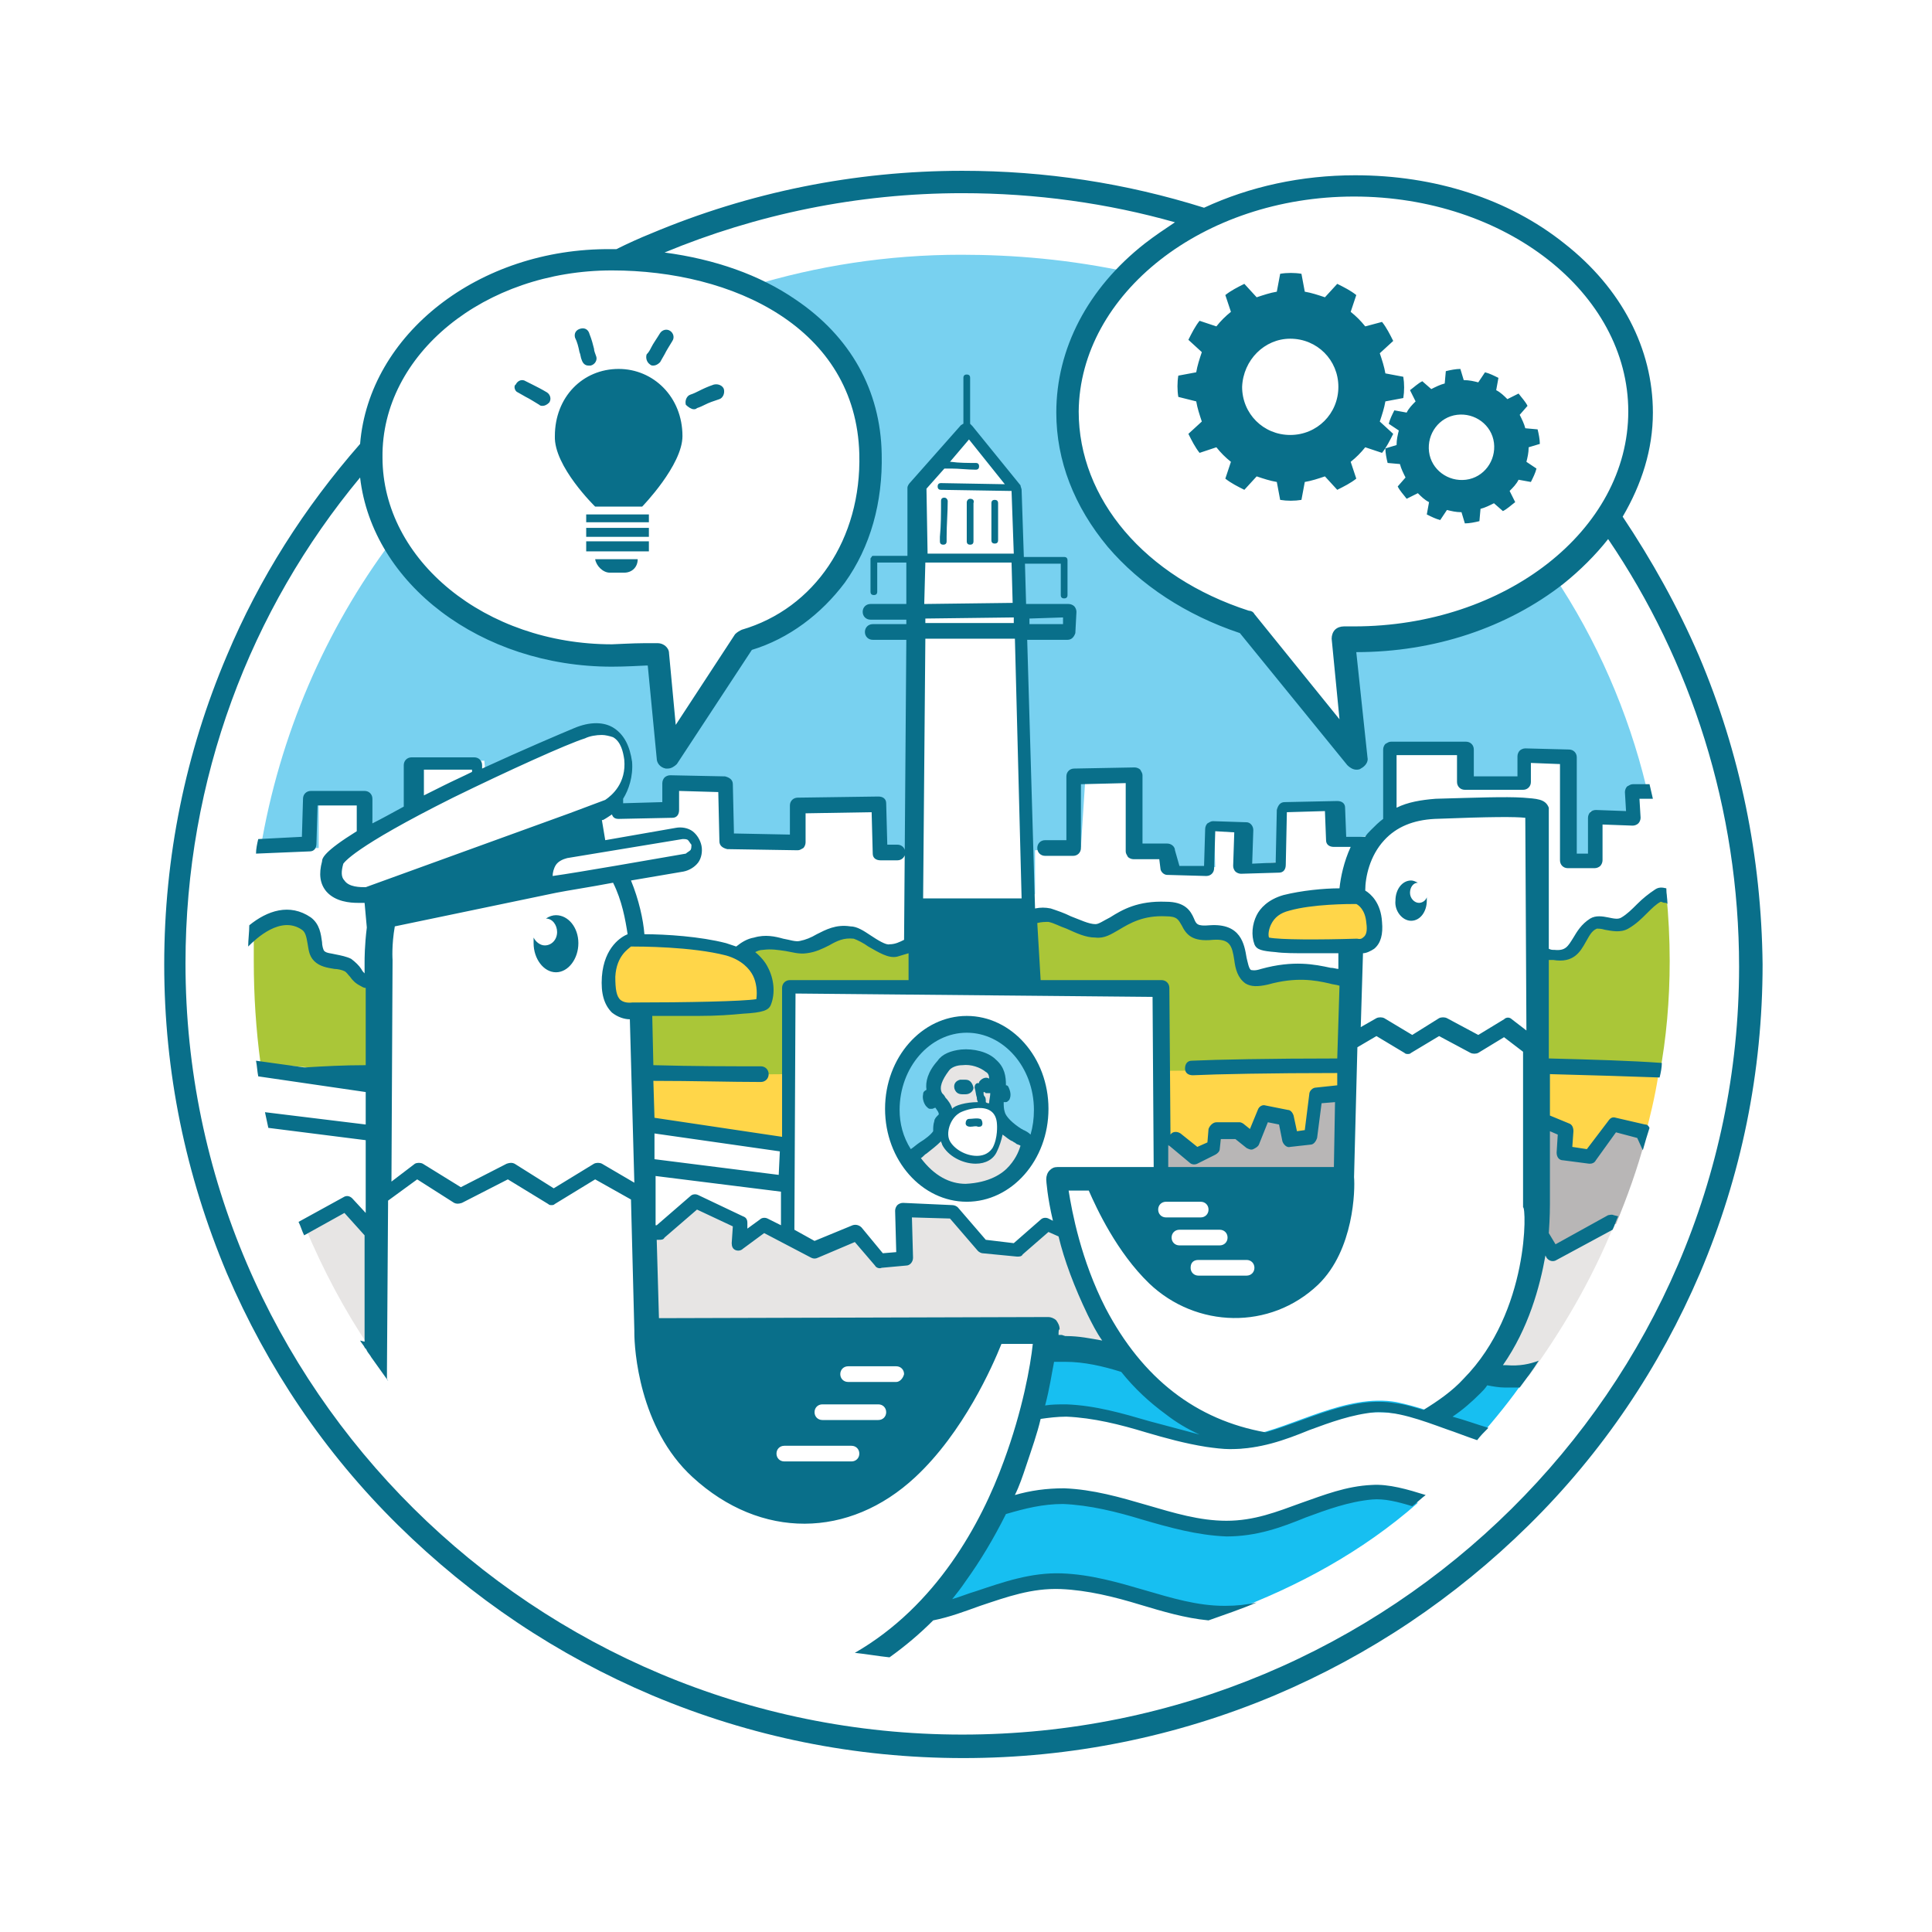
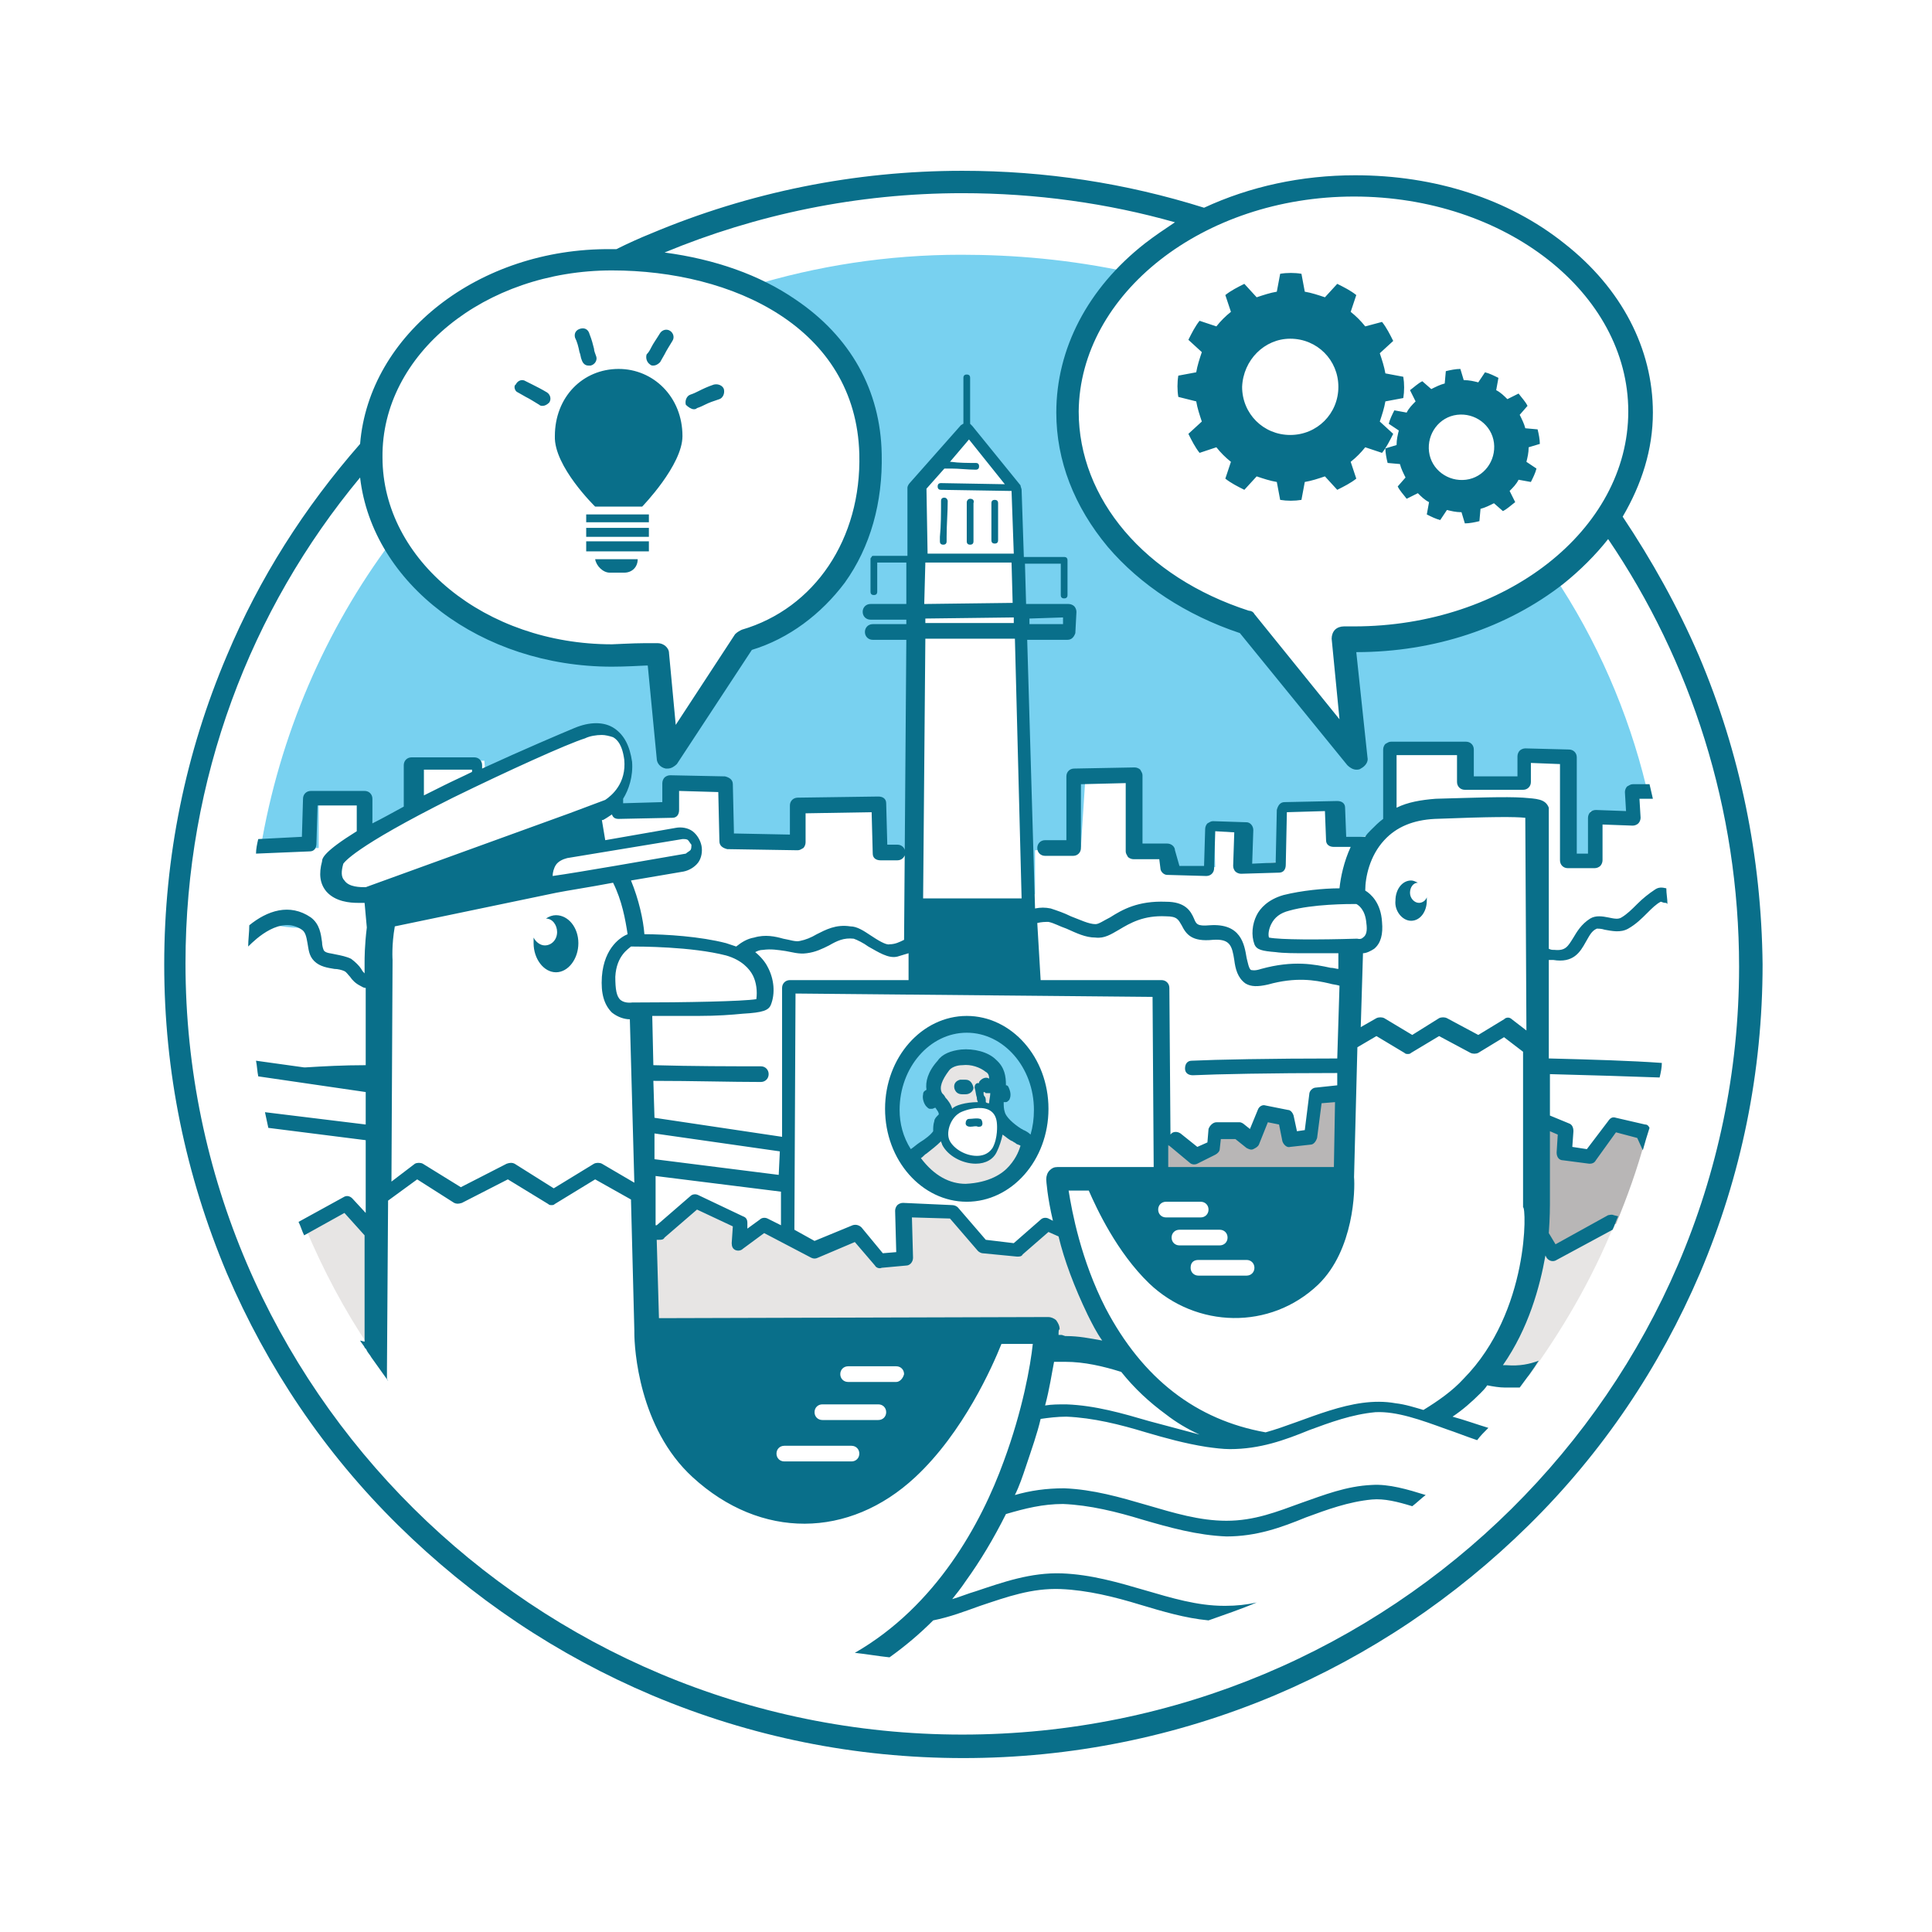
<svg xmlns="http://www.w3.org/2000/svg" width="500" viewBox="0 0 375 375" height="500" preserveAspectRatio="xMidYMid meet">
  <rect x="-37.5" width="450" fill="#ffffff" y="-37.5" height="450" fill-opacity="1" />
  <rect x="-37.5" width="450" fill="#ffffff" y="-37.5" height="450" fill-opacity="1" />
-   <path fill="#ffffff" d="M 186.781 348.629 C 97.055 348.629 24.273 276.277 24.273 187.195 C 24.273 148.738 38.176 111.586 63.16 82.254 C 66.855 59.441 89.668 41.84 117.039 41.191 C 138.984 30.762 162.445 25.547 186.781 25.547 C 202.855 25.547 218.5 27.938 233.707 32.5 C 242.613 28.805 252.609 26.852 262.82 26.852 C 298.449 26.852 327.559 50.75 327.559 80.082 C 327.559 86.602 326.039 93.336 323.215 99.418 C 340.379 125.492 349.285 155.91 349.285 187.195 C 349.504 276.059 276.504 348.629 186.781 348.629 Z M 186.781 348.629 " fill-opacity="1" fill-rule="evenodd" />
-   <path fill="#ffffff" d="M 312.57 99.852 C 316.262 93.988 318.438 87.25 318.438 80.082 C 318.438 55.746 293.668 36.191 263.035 36.191 C 252.609 36.191 242.832 38.582 234.574 42.492 C 219.367 37.496 203.508 34.891 186.781 34.891 C 162.445 34.891 139.637 40.539 119.215 50.531 C 118.996 50.531 118.777 50.531 118.777 50.531 C 94.012 50.316 73.809 66.176 72.07 86.164 C 48.172 113.105 33.613 148.305 33.613 186.98 C 33.613 271.062 102.266 339.285 186.781 339.285 C 271.293 339.285 340.16 271.062 340.16 186.98 C 340.16 154.605 329.949 124.406 312.57 99.852 Z M 312.57 99.852 " fill-opacity="1" fill-rule="evenodd" />
+   <path fill="#ffffff" d="M 312.57 99.852 C 316.262 93.988 318.438 87.25 318.438 80.082 C 252.609 36.191 242.832 38.582 234.574 42.492 C 219.367 37.496 203.508 34.891 186.781 34.891 C 162.445 34.891 139.637 40.539 119.215 50.531 C 118.996 50.531 118.777 50.531 118.777 50.531 C 94.012 50.316 73.809 66.176 72.07 86.164 C 48.172 113.105 33.613 148.305 33.613 186.98 C 33.613 271.062 102.266 339.285 186.781 339.285 C 271.293 339.285 340.16 271.062 340.16 186.98 C 340.16 154.605 329.949 124.406 312.57 99.852 Z M 312.57 99.852 " fill-opacity="1" fill-rule="evenodd" />
  <path fill="#78d1f0" d="M 60.336 179.156 C 57.73 177.418 54.906 177.855 52.516 179.156 C 54.473 180.242 59.035 180.027 60.773 180.242 C 60.988 180.242 61.207 180.242 61.641 180.461 C 61.207 180.027 60.988 179.594 60.336 179.156 Z M 109.438 159.82 C 109.871 160.039 110.09 160.039 110.523 160.254 L 113.348 160.254 L 112.914 158.734 Z M 301.488 111.586 C 291.496 119.191 277.809 123.969 262.82 123.969 C 262.168 123.969 261.516 123.969 260.863 123.969 L 263.254 147 L 242.18 120.93 C 221.324 114.191 207.637 98.113 207.637 80.082 C 207.637 69.871 211.98 60.309 219.586 52.922 C 207.637 50.316 196.555 49.445 186.562 49.445 C 172.223 49.445 158.535 51.617 145.719 55.531 C 159.188 61.395 168.746 72.262 169.184 88.121 C 169.398 107.023 158.32 120.277 144.414 124.188 L 129.426 147 L 127.469 127.012 C 126.816 127.012 118.996 127.445 118.562 127.445 C 99.66 127.445 83.367 118.32 75.98 105.066 C 63.16 122.23 54.254 142.656 50.559 164.816 L 61.859 164.602 L 61.859 153.738 L 71.633 154.605 L 72.504 161.559 C 74.895 160.039 77.934 158.516 80.977 156.777 L 81.195 147.871 L 94.012 147.652 L 94.23 150.262 C 102.703 146.348 110.305 142.871 112.914 142.004 C 118.562 139.832 121.82 142.438 122.254 147.438 C 122.688 150.91 121.387 153.52 119.863 155.039 L 120.082 155.91 L 130.945 157.215 L 131.598 152.648 L 141.156 152.648 L 142.461 162.211 L 155.059 162.645 L 155.93 155.91 L 171.57 156.344 L 172.223 165.254 L 178.09 164.602 L 178.523 94.422 L 188.516 83.125 L 197.859 94.641 L 200.031 173.727 C 200.25 173.727 200.684 173.727 200.902 173.508 L 200.902 165.035 L 209.809 164.383 L 210.676 150.91 L 220.02 150.695 L 221.105 165.688 L 226.32 165.254 L 227.406 168.512 L 235.879 168.293 L 235.66 160.473 L 240.875 160.906 L 242.613 167.859 C 244.785 167.641 246.957 167.426 249.133 167.207 L 249.566 156.562 L 258.691 156.562 L 259.344 162.863 L 266.73 162.211 C 267.598 161.125 268.469 160.254 269.77 159.387 L 269.77 144.828 L 283.023 145.48 L 284.109 151.129 L 295.625 151.129 L 295.191 147.219 L 304.098 146.566 L 303.879 166.555 L 308.441 166.555 L 308.66 157.43 L 315.828 158.301 L 316.262 152.648 L 319.523 152.648 C 316.047 138.309 309.961 124.188 301.488 111.586 Z M 187.648 198.93 C 179.609 198.93 173.309 206.316 173.309 215.441 C 173.309 224.566 179.828 231.953 187.648 231.953 C 195.688 231.953 201.988 224.566 201.988 215.441 C 202.203 206.316 195.688 198.93 187.648 198.93 Z M 193.078 223.047 C 191.34 226.738 185.043 224.785 183.52 221.742 C 182.867 220.656 183.738 218.484 184.172 217.613 C 184.391 217.398 185.043 216.094 185.043 215.875 C 184.824 215.223 188.301 213.922 192.211 215.008 C 193.297 216.312 193.73 217.613 193.949 218.484 C 194.383 220.004 193.73 221.742 193.078 223.047 Z M 193.078 223.047 " fill-opacity="1" fill-rule="evenodd" />
-   <path fill="#aac638" d="M 71.418 190.238 C 70.113 189.586 69.68 187.848 68.375 187.195 C 66.855 186.328 64.031 186.762 62.945 185.457 C 61.422 183.938 62.945 180.895 60.555 179.156 C 56.645 176.551 52.297 178.723 49.258 181.547 C 49.258 183.285 49.258 185.023 49.258 186.543 C 49.258 193.281 49.691 199.797 50.559 206.316 C 55.121 206.969 62.293 207.184 65.77 207.836 C 67.508 208.055 69.246 208.488 70.984 208.707 L 74.242 208.707 L 74.242 190.672 C 73.156 190.672 72.285 190.672 71.418 190.238 Z M 245.438 189.805 C 237.617 191.977 244.352 180.461 235.227 181.113 C 228.492 181.766 232.836 176.766 226.535 176.551 C 218.5 176.117 215.891 180.895 212.852 180.68 C 210.027 180.461 206.766 178.289 203.941 177.637 C 202.203 177.203 200.25 178.289 198.512 177.855 C 195.688 176.984 196.34 174.379 191.125 175.027 C 183.953 176.117 180.48 183.285 173.961 184.59 C 171.789 185.023 168.094 181.547 165.922 181.113 C 161.797 180.461 159.84 183.504 156.363 183.938 C 153.539 184.371 150.934 182.633 147.672 183.285 C 142.895 184.371 138.113 191.758 136.812 191.758 C 133.77 191.543 129.859 189.586 126.383 189.152 C 125.73 188.934 124.863 188.934 124.211 189.152 L 124.645 208.922 L 152.887 208.707 L 152.887 212.617 L 153.32 191.543 L 225.234 191.324 L 225.449 212.836 C 225.449 212.836 225.887 212.836 226.973 212.836 L 227.188 208.273 C 227.188 208.273 245.004 208.055 261.73 208.055 L 262.168 190.238 C 258.691 190.457 254.129 187.195 245.438 189.805 Z M 323.434 173.508 C 322.781 173.293 322.129 173.293 321.91 173.293 C 319.523 174.812 317.785 177.203 315.395 178.723 C 313.223 179.809 310.832 177.855 309.312 178.723 C 305.836 180.68 306.703 185.676 301.488 185.242 C 300.402 185.242 299.535 185.023 298.449 184.59 L 298.449 208.273 C 306.922 208.488 315.613 208.488 322.129 208.488 C 323.434 201.535 324.086 194.148 324.086 186.543 C 324.086 182.199 323.867 177.855 323.434 173.508 Z M 323.434 173.508 " fill-opacity="1" fill-rule="evenodd" />
  <path fill="#b8b6b6" d="M 318.438 220.223 C 315.828 219.137 316.699 218.051 314.309 218.918 C 310.832 220.004 311.484 225.871 306.922 224.785 C 301.055 223.48 305.402 219.789 302.793 218.918 C 302.359 218.699 299.316 217.398 298.883 217.18 C 298.883 217.18 298.664 217.18 298.664 217.18 L 298.664 233.91 C 298.664 233.91 298.664 235.867 298.449 238.906 L 301.488 243.688 L 312.789 237.387 L 313.656 237.602 C 315.828 232.391 317.785 226.957 319.305 221.309 C 319.086 220.875 318.652 220.438 318.438 220.223 Z M 256.734 212.398 C 253.258 212.836 254.781 220.656 251.957 221.742 C 250.871 222.176 250 218.051 248.914 216.961 C 247.828 216.094 245.438 215.875 245.004 218.918 C 244.785 221.961 238.703 218.266 237.398 218.918 C 234.359 220.223 239.355 219.57 234.359 223.914 C 234.141 224.133 231.316 224.785 231.098 224.785 C 230.012 224.566 228.273 222.395 227.406 221.742 L 226.32 221.309 C 226.102 223.047 225.887 225.438 225.887 228.262 L 260.863 228.043 L 261.082 215.441 C 259.777 214.137 258.258 212.398 256.734 212.398 Z M 256.734 212.398 " fill-opacity="1" fill-rule="nonzero" />
-   <path fill="#17bff1" d="M 261.516 290.184 C 256.52 290.836 252.391 294.527 247.828 296.051 C 246.523 296.484 244.133 298.004 242.613 297.137 C 239.355 295.613 234.793 296.051 231.316 295.398 C 223.93 293.875 213.719 289.098 205.898 290.617 C 201.77 291.488 200.465 290.836 196.34 291.703 C 195.254 291.922 194.164 292.355 193.297 292.789 C 190.039 299.742 185.477 306.695 179.609 312.781 C 186.996 311.91 192.863 308.434 201.551 306.914 C 212.852 304.742 225.234 310.824 235.879 312.562 C 236.965 312.781 238.051 312.781 238.922 312.781 C 251.738 308 264.34 301.266 275.203 291.703 C 271.074 290.184 267.164 289.531 261.516 290.184 Z M 294.754 268.238 C 292.363 268.457 289.758 268.238 287.152 267.805 C 284.977 270.41 282.371 272.586 279.113 274.539 C 278.68 274.324 275.203 273.02 271.074 272.148 C 261.297 270.41 250.871 277.148 242.398 278.668 C 232.402 276.277 225.234 270.848 219.801 264.762 C 216.543 263.895 213.066 263.242 209.809 263.023 C 207.203 262.809 204.812 263.242 202.422 263.676 C 201.988 266.719 201.117 270.848 199.816 275.625 C 201.551 275.191 203.508 274.758 205.246 274.758 C 216.324 274.758 225.234 278.887 235.879 280.84 C 246.09 282.797 254.781 275.625 264.34 274.324 C 272.594 273.234 279.766 276.711 287.152 278.887 C 290.191 275.41 293.234 271.715 296.059 267.586 C 295.84 268.02 295.191 268.02 294.754 268.238 Z M 294.754 268.238 " fill-opacity="1" fill-rule="nonzero" />
  <path fill="#e7e5e4" d="M 187.43 231.086 C 197.426 230.867 199.816 222.828 199.379 221.523 C 199.164 220.875 197.859 220.438 197.426 220.004 C 196.121 219.137 193.949 217.613 193.516 215.875 C 192.43 212.836 195.035 208.922 192.211 206.535 C 189.82 204.578 185.043 204.145 182.867 206.535 C 181.566 208.273 180.262 210.445 181.348 212.398 C 182 213.703 183.52 214.574 183.305 216.312 C 183.305 216.961 182.434 217.398 182.219 218.051 C 182 218.699 182.434 219.352 182 219.789 C 181.129 221.523 178.09 223.047 176.785 224.566 C 180.48 229.781 184.391 231.301 187.43 231.086 Z M 184.172 217.613 C 184.391 217.398 185.043 216.094 185.043 215.875 C 184.824 215.223 188.301 213.922 192.211 215.008 C 193.297 216.312 193.73 217.613 193.949 218.484 C 194.164 220.004 193.73 221.742 193.078 223.047 C 191.34 226.738 185.043 224.785 183.52 221.742 C 182.867 220.656 183.738 218.699 184.172 217.613 Z M 59.25 238.254 C 62.727 246.512 66.855 254.332 71.852 261.719 L 73.809 261.938 L 73.809 239.777 L 67.941 233.477 Z M 312.789 237.387 L 301.488 243.688 L 298.449 238.906 C 297.797 245.426 295.625 257.156 288.02 266.5 L 289.324 267.586 L 296.711 267.152 C 303.012 258.461 308.875 248.684 313.438 237.387 Z M 203.074 238.039 L 197.426 243.035 L 190.691 242.383 L 184.824 235.648 L 175.266 235.215 L 175.48 244.555 L 170.703 244.992 L 166.141 239.559 L 158.102 242.816 L 148.324 237.602 L 143.328 241.297 L 143.547 237.168 L 134.855 233.039 L 127.902 239.125 L 125.078 238.691 L 125.512 257.809 L 202.855 258.246 C 202.855 258.246 202.641 259.766 202.422 262.371 L 205.465 261.07 L 218.5 263.242 C 212.414 255.418 208.938 246.512 207.203 239.777 Z M 203.074 238.039 " fill-opacity="1" fill-rule="evenodd" />
-   <path fill="#ffd649" d="M 148.109 194.801 C 149.195 191.543 147.891 185.676 141.375 184.156 C 133.988 182.199 122.254 182.418 122.254 182.418 C 122.254 182.418 118.344 183.719 117.91 189.586 C 117.258 197.191 122.688 196.105 122.688 196.105 C 122.688 196.105 147.457 196.32 148.109 194.801 Z M 124.863 218.051 L 152.672 221.742 L 152.887 208.488 L 124.645 208.707 Z M 226.973 207.836 L 226.32 223.047 C 226.32 222.613 226.32 222.176 226.535 221.961 L 227.625 222.395 C 228.492 223.047 230.23 225.219 231.316 225.438 C 231.75 225.438 234.359 224.785 234.574 224.566 C 239.57 220.223 234.574 220.656 237.617 219.57 C 238.922 218.918 245.004 222.613 245.223 219.57 C 245.438 216.312 247.828 216.527 249.133 217.613 C 250.219 218.484 250.871 222.828 252.172 222.395 C 254.996 221.309 253.477 213.484 256.953 213.051 C 258.473 212.836 259.996 214.789 261.516 216.312 L 261.73 208.273 C 244.785 207.621 226.973 207.836 226.973 207.836 Z M 263.469 174.16 C 263.469 174.16 255.215 173.941 249.785 175.465 C 245.223 176.766 244.133 180.895 245.004 183.066 C 245.438 184.156 263.035 183.938 263.035 183.938 C 263.035 183.938 266.945 184.805 266.512 179.156 C 266.293 175.027 263.469 174.16 263.469 174.16 Z M 298.449 208.488 L 298.449 217.18 C 298.449 217.18 298.449 217.18 298.664 217.18 C 299.102 217.18 302.141 218.699 302.574 218.918 C 305.184 219.57 300.84 223.262 306.703 224.785 C 311.484 225.871 310.832 220.223 314.09 218.918 C 316.48 218.051 315.395 219.352 318.219 220.223 C 318.652 220.438 318.871 220.875 319.086 221.309 C 320.172 217.18 321.262 212.836 321.91 208.488 C 315.613 208.488 306.922 208.488 298.449 208.488 Z M 298.449 208.488 " fill-opacity="1" fill-rule="nonzero" />
  <path fill="#096f8a" d="M 183.305 96.594 C 182.867 96.594 182.652 96.812 182.652 97.246 C 182.652 99.637 182.652 102.027 182.434 104.199 L 182.434 105.066 C 182.434 105.504 182.652 105.719 183.086 105.719 C 183.52 105.719 183.738 105.504 183.738 105.066 L 183.738 104.199 C 183.738 101.809 183.953 99.418 183.953 97.246 C 183.953 97.027 183.738 96.594 183.305 96.594 Z M 188.301 96.812 C 187.867 96.812 187.648 97.246 187.648 97.465 C 187.648 98.984 187.648 100.504 187.648 102.242 C 187.648 103.113 187.648 103.98 187.648 105.066 C 187.648 105.504 187.867 105.719 188.301 105.719 C 188.734 105.719 188.953 105.504 188.953 105.066 C 188.953 104.199 188.953 103.328 188.953 102.461 C 188.953 100.723 188.953 99.203 188.953 97.68 C 189.168 97.027 188.734 96.812 188.301 96.812 Z M 193.73 97.68 C 193.73 97.246 193.516 97.027 193.078 97.027 C 192.645 97.027 192.43 97.246 192.43 97.68 C 192.43 99.203 192.43 100.289 192.43 101.375 C 192.43 102.461 192.43 103.547 192.43 104.852 C 192.43 105.285 192.645 105.504 193.078 105.504 C 193.516 105.504 193.73 105.285 193.73 104.852 C 193.73 103.547 193.73 102.461 193.73 101.375 C 193.73 100.289 193.73 99.203 193.73 97.68 Z M 307.789 182.852 C 308.441 181.766 308.875 180.68 309.961 180.242 C 310.18 180.242 310.832 180.242 311.484 180.461 C 312.789 180.68 314.523 181.113 316.047 180.242 C 317.566 179.375 318.652 178.289 319.738 177.203 C 320.609 176.332 321.477 175.465 322.348 175.027 C 322.562 175.027 322.781 175.246 323.215 175.246 C 323.434 175.246 323.434 175.246 323.648 175.465 C 323.648 174.379 323.434 173.508 323.434 172.422 C 322.562 172.203 321.91 172.203 321.262 172.641 C 319.957 173.508 318.871 174.379 317.785 175.465 C 316.699 176.551 315.828 177.418 314.742 178.07 C 314.09 178.504 313.223 178.289 312.137 178.07 C 311.051 177.855 309.746 177.637 308.66 178.289 C 306.922 179.375 306.051 180.895 305.402 181.98 C 304.312 183.719 303.879 184.59 301.707 184.371 C 301.273 184.371 301.055 184.371 300.621 184.156 L 300.621 157.863 C 300.621 157.43 300.621 157.215 300.621 156.777 C 299.969 155.039 298.23 155.039 295.625 154.824 C 292.148 154.605 286.5 154.824 278.68 155.039 C 275.855 155.258 273.246 155.691 271.074 156.777 L 271.074 146.566 L 282.805 146.566 L 282.805 151.781 C 282.805 152.648 283.457 153.301 284.328 153.301 L 295.625 153.301 C 296.492 153.301 297.145 152.648 297.145 151.781 L 297.145 148.086 L 302.793 148.305 L 302.793 166.988 C 302.793 167.859 303.445 168.512 304.312 168.512 L 309.527 168.512 C 309.961 168.512 310.398 168.293 310.613 168.078 C 310.832 167.859 311.051 167.426 311.051 166.988 L 311.051 160.039 L 316.914 160.254 C 317.348 160.254 317.785 160.039 318 159.82 C 318.219 159.602 318.438 159.168 318.438 158.734 L 318.219 155.039 L 320.824 155.039 C 320.609 154.172 320.391 153.086 320.172 152.215 L 316.914 152.215 C 316.48 152.215 316.262 152.434 315.828 152.648 C 315.609 152.867 315.395 153.301 315.395 153.738 L 315.613 157.43 L 309.746 157.215 C 309.312 157.215 308.875 157.43 308.66 157.648 C 308.441 157.863 308.227 158.301 308.227 158.734 L 308.227 165.688 L 306.051 165.688 L 306.051 147 C 306.051 146.133 305.398 145.48 304.531 145.48 L 296.059 145.262 C 295.625 145.262 295.188 145.48 294.973 145.699 C 294.754 145.914 294.539 146.348 294.539 146.785 L 294.539 150.695 L 286.066 150.695 L 286.066 145.48 C 286.066 144.609 285.414 143.961 284.543 143.961 L 269.988 143.961 C 269.555 143.961 269.336 144.176 268.902 144.395 C 268.684 144.609 268.469 145.047 268.469 145.48 L 268.469 158.949 C 267.598 159.602 266.945 160.254 266.078 161.125 C 265.645 161.559 265.207 161.992 264.992 162.426 L 261.297 162.426 L 261.082 156.777 C 261.082 155.91 260.43 155.477 259.559 155.477 L 249.348 155.691 C 248.48 155.691 248.047 156.344 247.828 157.215 L 247.609 167.426 L 243.047 167.641 L 243.266 161.125 C 243.266 160.254 242.613 159.602 241.961 159.602 L 235.445 159.387 C 235.012 159.387 234.793 159.602 234.359 159.82 C 234.141 160.039 233.922 160.473 233.922 160.906 L 233.707 168.078 L 228.926 168.078 L 228.059 165.035 C 228.059 164.383 227.406 163.73 226.535 163.73 L 221.758 163.73 L 221.758 150.477 C 221.758 150.043 221.539 149.824 221.324 149.391 C 221.105 149.176 220.672 148.957 220.238 148.957 L 208.504 149.176 C 207.637 149.176 206.984 149.824 206.984 150.695 L 206.984 163.078 L 202.855 163.078 C 201.988 163.078 201.336 163.73 201.336 164.602 C 201.336 165.469 201.988 166.121 202.855 166.121 L 208.289 166.121 C 209.156 166.121 209.809 165.469 209.809 164.602 L 209.809 152.215 L 218.5 152 L 218.5 165.254 C 218.5 165.688 218.715 165.902 218.934 166.34 C 219.148 166.555 219.586 166.773 220.02 166.773 L 225.016 166.773 L 225.234 168.512 C 225.234 169.164 225.887 169.816 226.535 169.816 L 234.141 170.031 C 235.012 170.031 235.66 169.379 235.66 168.512 L 235.879 161.34 L 239.57 161.559 L 239.355 168.078 C 239.355 168.512 239.57 168.945 239.789 169.164 C 240.008 169.379 240.441 169.598 240.875 169.598 L 248.262 169.379 C 249.133 169.379 249.566 168.727 249.566 167.859 L 249.781 157.648 L 257.168 157.43 L 257.387 163.078 C 257.387 163.949 258.039 164.383 258.906 164.383 L 262.168 164.383 C 260.863 167.207 260.211 170.25 259.996 172.422 C 256.953 172.422 252.609 172.855 249.133 173.727 C 246.09 174.594 244.57 176.332 243.918 177.637 C 243.047 179.375 242.832 181.547 243.484 183.285 C 243.918 184.371 245.004 184.59 247.609 184.805 C 249.133 185.023 251.305 185.023 253.91 185.023 C 256.082 185.023 258.039 185.023 259.777 185.023 L 259.777 188.066 C 259.344 188.066 258.906 187.848 258.258 187.848 C 255.215 187.195 251.086 186.328 244.785 188.066 C 243.484 188.5 243.047 188.281 242.832 188.281 C 242.398 188.066 242.18 186.762 241.961 185.895 C 241.527 183.285 240.875 179.156 234.793 179.594 C 232.402 179.809 232.188 179.375 231.75 178.289 C 231.098 176.766 230.012 175.027 226.32 175.027 C 220.887 174.812 217.848 176.551 215.457 178.07 C 214.152 178.723 213.285 179.375 212.633 179.375 C 211.328 179.375 209.59 178.504 207.852 177.855 C 206.551 177.203 205.246 176.766 203.941 176.332 C 202.855 176.117 201.988 176.117 200.902 176.332 L 199.379 124.188 L 207.203 124.188 C 208.07 124.188 208.504 123.535 208.723 122.883 L 208.938 118.758 C 208.938 118.32 208.723 117.887 208.504 117.668 C 208.289 117.453 207.852 117.234 207.418 117.234 L 199.164 117.234 L 198.945 109.414 L 205.898 109.414 L 205.898 115.496 C 205.898 115.93 206.113 116.148 206.551 116.148 C 206.984 116.148 207.203 115.93 207.203 115.496 L 207.203 108.762 C 207.203 108.328 206.984 108.109 206.551 108.109 L 198.727 108.109 L 198.293 95.074 C 198.293 94.855 198.078 94.422 198.078 94.203 L 188.734 82.688 C 188.516 82.473 188.516 82.473 188.301 82.254 L 188.301 73.348 C 188.301 72.91 188.082 72.695 187.648 72.695 C 187.215 72.695 186.996 72.91 186.996 73.348 L 186.996 82.254 C 186.777 82.254 186.777 82.473 186.562 82.473 L 176.566 93.77 C 176.352 93.988 176.133 94.422 176.133 94.641 L 176.133 107.891 L 169.617 107.891 C 169.398 107.891 169.184 107.891 169.184 108.109 C 168.965 108.328 168.965 108.328 168.965 108.543 L 168.965 114.844 C 168.965 115.281 169.184 115.496 169.617 115.496 C 170.051 115.496 170.27 115.281 170.27 114.844 L 170.27 109.195 L 175.918 109.195 L 175.918 117.234 L 168.965 117.234 C 168.094 117.234 167.445 117.887 167.445 118.758 C 167.445 119.625 168.094 120.277 168.965 120.277 L 175.918 120.277 L 175.918 121.145 L 169.398 121.145 C 168.531 121.145 167.879 121.797 167.879 122.668 C 167.879 123.535 168.531 124.188 169.398 124.188 L 175.918 124.188 L 175.48 182.418 C 174.613 182.852 173.742 183.285 172.656 183.285 C 172.008 183.504 170.27 182.418 168.965 181.547 C 167.66 180.68 166.355 179.809 165.055 179.809 C 162.23 179.375 160.273 180.461 158.535 181.332 C 157.449 181.98 156.363 182.418 155.277 182.633 C 154.41 182.852 153.32 182.418 152.02 182.199 C 150.496 181.766 148.543 181.332 146.371 181.98 C 145.066 182.199 143.98 182.852 142.895 183.719 C 142.242 183.504 141.59 183.285 140.938 183.066 C 135.941 181.766 129.207 181.332 125.078 181.332 C 124.863 178.504 123.992 174.594 122.473 170.902 C 126.383 170.25 130.074 169.598 132.684 169.164 C 133.77 168.945 134.855 168.293 135.508 167.426 C 136.16 166.555 136.375 165.254 136.16 164.164 C 135.941 163.078 135.289 161.992 134.422 161.34 C 133.551 160.688 132.25 160.473 131.16 160.688 L 117.477 163.078 L 116.824 159.168 C 116.824 159.168 116.824 159.168 117.039 159.168 C 117.477 158.949 118.125 158.516 118.777 158.082 C 118.996 158.734 119.43 158.949 120.082 158.949 L 130.512 158.734 C 131.379 158.734 131.812 158.082 131.812 157.215 L 131.812 153.52 L 139.418 153.738 L 139.637 163.297 C 139.637 164.164 140.285 164.602 141.156 164.816 L 154.844 165.035 C 155.277 165.035 155.496 164.816 155.93 164.602 C 156.145 164.383 156.363 163.949 156.363 163.516 L 156.363 157.863 L 169.184 157.648 L 169.398 165.688 C 169.398 166.555 170.051 166.988 170.918 166.988 L 174.18 166.988 C 175.047 166.988 175.699 166.34 175.699 165.469 C 175.699 164.602 175.047 163.949 174.18 163.949 L 172.223 163.949 L 172.008 155.91 C 172.008 155.039 171.355 154.605 170.484 154.605 L 154.844 154.824 C 153.973 154.824 153.32 155.477 153.32 156.344 L 153.32 161.992 L 142.461 161.777 L 142.242 152.215 C 142.242 151.348 141.59 150.91 140.723 150.695 L 130.074 150.477 C 129.641 150.477 129.207 150.695 128.988 150.91 C 128.773 151.129 128.555 151.562 128.555 152 L 128.555 155.691 L 120.949 155.91 L 120.949 155.039 C 122.039 153.301 122.906 150.695 122.688 147.871 C 122.254 144.828 121.168 142.656 119.215 141.352 C 117.258 140.047 114.434 140.047 111.391 141.352 C 108.785 142.438 101.617 145.48 93.578 149.176 L 93.578 148.523 C 93.578 147.652 92.926 147 92.055 147 L 79.891 147 C 79.02 147 78.371 147.652 78.371 148.523 L 78.371 156.562 C 75.98 157.863 74.023 158.949 72.285 159.82 L 72.285 155.039 C 72.285 154.172 71.633 153.52 70.766 153.52 L 60.336 153.52 C 59.469 153.52 58.816 154.172 58.816 155.039 L 58.598 162.426 L 50.125 162.863 C 49.91 163.73 49.691 164.816 49.691 165.688 L 60.121 165.254 C 60.988 165.254 61.422 164.602 61.422 163.73 L 61.641 156.344 L 69.246 156.344 L 69.246 161.34 C 62.945 165.254 62.508 166.555 62.508 167.207 C 61.859 169.598 62.074 171.555 63.379 173.074 C 65.117 175.027 67.941 175.246 69.461 175.246 C 69.895 175.246 70.113 175.246 70.332 175.246 C 70.547 175.246 70.547 175.246 70.766 175.246 L 71.199 180.027 C 70.766 183.504 70.766 186.109 70.766 186.762 L 70.766 188.934 C 70.547 188.719 70.332 188.5 70.113 188.066 C 69.68 187.414 69.027 186.762 68.156 186.109 C 67.289 185.676 66.203 185.457 65.117 185.242 C 64.246 185.023 63.379 185.023 62.945 184.59 C 62.727 184.371 62.508 183.504 62.508 182.852 C 62.293 181.328 62.074 179.375 60.336 178.07 C 56.211 175.246 51.863 176.766 48.387 179.594 C 48.387 180.895 48.172 182.418 48.172 183.719 C 49.691 182.199 54.473 177.637 58.598 180.461 C 59.25 180.895 59.469 181.766 59.684 183.066 C 59.902 184.156 59.902 185.457 60.988 186.543 C 62.074 187.633 63.598 187.848 64.898 188.066 C 65.551 188.066 66.422 188.281 66.855 188.5 C 67.289 188.719 67.508 189.152 67.941 189.586 C 68.375 190.238 69.027 190.891 69.895 191.324 C 70.332 191.543 70.547 191.758 70.984 191.758 L 70.984 206.75 C 66.637 206.75 62.727 206.969 59.25 207.184 C 59.25 207.184 59.035 207.184 59.035 207.184 L 49.691 205.883 C 49.91 206.969 49.91 207.836 50.125 208.922 L 70.984 211.965 L 70.984 218.266 L 51.43 215.875 C 51.648 216.961 51.863 217.832 52.082 218.918 L 70.984 221.309 L 70.984 235.43 L 68.375 232.605 C 67.941 232.172 67.289 231.953 66.637 232.391 L 57.945 237.168 C 58.383 238.039 58.598 238.906 59.035 239.777 L 66.855 235.43 L 70.766 239.777 L 70.766 260.418 L 69.895 260.199 C 70.113 260.633 70.547 261.07 70.766 261.504 C 70.766 261.504 70.766 261.719 70.984 261.719 C 70.984 261.938 71.199 261.938 71.199 262.156 C 71.418 262.59 71.852 263.023 72.07 263.457 C 73.156 264.98 74.242 266.5 75.328 268.02 C 75.328 267.805 75.109 267.805 75.109 267.586 C 75.109 266.281 75.109 265.633 75.109 265.633 L 75.328 233.039 L 80.977 228.914 L 88.145 233.477 C 88.582 233.691 89.016 233.691 89.668 233.477 L 98.574 228.914 L 106.395 233.691 C 106.613 233.91 106.828 233.91 107.047 233.91 C 107.266 233.91 107.48 233.91 107.699 233.691 L 115.52 228.914 L 122.473 232.824 L 123.125 258.242 C 123.125 258.461 123.125 258.461 123.125 258.68 C 123.125 261.719 123.992 277.148 134.422 286.707 C 147.672 298.875 164.836 298.656 177.656 286.707 C 186.996 278.016 192.645 265.195 194.383 260.852 L 200.465 260.852 C 200.031 264.98 198.512 273.672 194.816 283.664 C 190.473 295.613 181.781 311.691 165.922 320.816 C 168.094 321.035 170.484 321.469 172.656 321.688 C 175.699 319.516 178.523 317.125 181.129 314.516 C 184.391 313.867 187.215 312.777 190.254 311.691 C 195.469 309.953 200.25 308.215 205.898 308.434 C 211.113 308.652 216.324 309.953 221.324 311.477 C 225.668 312.777 230.012 314.082 234.574 314.516 C 237.617 313.43 240.875 312.344 243.918 311.043 C 241.961 311.477 240.008 311.691 237.836 311.691 C 237.836 311.691 237.617 311.691 237.617 311.691 C 232.402 311.691 227.406 310.172 222.191 308.652 C 216.977 307.129 211.762 305.609 206.113 305.391 C 200.031 305.176 194.602 307.129 189.387 308.867 C 187.867 309.305 186.344 309.953 184.824 310.391 C 185.691 309.305 186.562 308.215 187.43 306.914 C 190.254 303.004 192.863 298.656 195.254 293.875 C 198.945 292.789 202.422 291.922 206.332 291.922 C 211.547 292.137 216.762 293.441 221.758 294.965 C 226.973 296.484 232.402 298.004 238.051 298.223 C 243.918 298.223 248.695 296.484 253.477 294.527 C 257.605 293.008 261.73 291.488 266.293 291.051 C 268.684 290.836 271.293 291.488 274.117 292.355 C 274.984 291.703 275.855 290.836 276.723 290.184 C 273.246 289.098 269.555 288.012 266.293 288.227 C 261.297 288.445 256.953 290.184 252.609 291.703 C 247.828 293.441 243.484 295.18 238.051 295.18 C 232.836 295.18 227.84 293.66 222.625 292.137 C 217.414 290.617 212.199 289.098 206.551 288.879 C 203.074 288.879 200.031 289.312 196.988 290.184 C 197.859 288.445 198.512 286.488 199.164 284.535 C 200.25 281.273 201.336 278.234 201.988 275.41 C 203.508 275.191 205.246 274.973 206.984 274.973 C 212.199 275.191 217.414 276.496 222.41 278.016 C 226.102 279.102 230.012 280.188 234.141 280.84 C 235.66 281.059 237.398 281.273 238.703 281.273 C 244.57 281.273 249.348 279.535 254.129 277.582 C 258.258 276.059 262.383 274.539 266.945 274.105 C 271.074 273.887 275.855 275.625 280.633 277.363 C 282.59 278.016 284.762 278.887 286.715 279.535 C 287.367 278.668 288.02 278.016 288.891 277.148 C 286.715 276.496 284.328 275.625 281.938 274.973 C 283.891 273.672 285.629 272.148 287.367 270.41 C 287.805 269.977 288.238 269.543 288.672 268.891 C 289.758 269.109 291.062 269.324 292.148 269.324 C 293.234 269.324 294.102 269.324 294.973 269.324 C 296.277 267.586 297.578 265.848 298.664 264.109 C 296.926 264.762 294.973 265.195 292.363 264.98 C 292.148 264.98 291.93 264.98 291.715 264.98 C 296.711 257.809 298.883 249.77 299.969 243.688 L 300.188 244.121 C 300.621 244.773 301.488 244.992 302.141 244.555 L 313.004 238.691 C 313.438 237.82 313.656 236.953 314.09 236.082 L 313.223 235.863 C 312.789 235.648 312.352 235.863 312.137 235.863 L 301.926 241.516 L 300.621 239.34 C 300.84 236.301 300.84 234.125 300.84 233.691 L 300.84 219.57 L 302.359 220.223 L 302.141 223.699 C 302.141 224.566 302.574 225.219 303.445 225.219 L 308.441 225.871 C 308.441 225.871 308.66 225.871 308.66 225.871 C 309.094 225.871 309.527 225.652 309.746 225.219 L 313.656 219.785 L 317.785 220.875 L 318.871 223.262 C 319.305 221.742 319.738 220.223 320.172 218.918 C 319.957 218.484 319.738 218.266 319.305 218.266 L 313.656 216.961 C 313.004 216.746 312.57 216.961 312.137 217.613 L 308.008 223.047 L 305.184 222.613 L 305.402 219.57 C 305.402 218.918 305.184 218.266 304.531 218.051 L 300.84 216.527 L 300.84 208.488 C 308.875 208.707 316.48 208.922 322.129 209.141 C 322.348 208.273 322.562 207.184 322.562 206.316 C 316.699 205.883 309.094 205.664 300.621 205.445 L 300.621 186.328 C 300.84 186.328 301.055 186.328 301.488 186.328 C 305.402 186.98 306.703 184.805 307.789 182.852 Z M 268.684 163.078 C 271.074 160.473 274.332 159.168 278.461 158.949 C 289.539 158.516 294.102 158.516 296.059 158.734 L 296.277 200.016 L 293.453 197.844 C 293.016 197.41 292.363 197.41 291.93 197.844 L 286.934 200.883 L 280.852 197.625 C 280.418 197.41 279.766 197.41 279.328 197.625 L 274.117 200.883 L 268.684 197.625 C 268.25 197.41 267.598 197.41 267.164 197.625 L 264.121 199.363 L 264.555 185.023 C 265.207 185.023 266.078 184.59 266.73 184.156 C 268.031 183.066 268.469 181.332 268.25 178.941 C 268.031 175.246 266.078 173.508 264.992 172.855 C 264.992 170.25 265.859 166.121 268.684 163.078 Z M 246.309 181.98 C 246.09 181.332 246.309 180.242 246.742 179.375 C 247.395 178.07 248.48 177.203 250.219 176.766 C 254.781 175.465 261.73 175.465 263.254 175.465 C 263.688 175.68 264.992 176.551 265.207 179.156 C 265.426 180.68 265.207 181.547 264.555 181.98 C 264.121 182.418 263.469 182.199 263.469 182.199 C 263.469 182.199 263.254 182.199 263.254 182.199 C 256.082 182.418 248.48 182.418 246.309 181.98 Z M 201.336 179.156 C 202.203 178.941 202.855 178.941 203.508 178.941 C 204.594 179.156 205.68 179.809 206.984 180.242 C 208.938 181.113 210.676 181.98 212.633 181.98 C 214.371 182.199 215.676 181.332 217.195 180.461 C 219.367 179.156 221.973 177.637 226.32 177.855 C 228.492 177.855 228.711 178.504 229.359 179.594 C 230.23 181.332 231.316 182.852 235.445 182.418 C 238.703 182.199 239.137 183.504 239.57 186.328 C 239.789 188.066 240.223 189.805 241.746 190.891 C 242.832 191.543 244.133 191.543 246.09 191.105 C 251.52 189.586 255.215 190.238 258.039 190.891 C 258.691 191.105 259.344 191.105 259.996 191.324 L 259.559 205.449 C 246.742 205.449 235.879 205.664 231.316 205.883 C 230.449 205.883 230.012 206.535 230.012 207.402 C 230.012 208.273 230.664 208.707 231.535 208.707 C 236.098 208.488 246.742 208.273 259.559 208.273 L 259.559 210.66 L 255.434 211.098 C 254.781 211.098 254.129 211.75 254.129 212.398 L 253.258 219.352 L 251.738 219.57 L 251.086 216.527 C 250.871 215.875 250.434 215.441 250 215.441 L 245.656 214.574 C 245.004 214.355 244.352 214.789 244.133 215.441 L 242.613 219.137 L 241.527 218.266 C 241.309 218.051 240.875 217.832 240.66 217.832 L 236.098 217.832 C 235.445 217.832 234.793 218.484 234.574 219.137 L 234.359 221.742 L 232.402 222.613 L 229.145 220.004 C 228.492 219.57 227.625 219.57 227.188 220.223 L 226.973 191.758 C 226.973 190.891 226.32 190.238 225.449 190.238 L 201.988 190.238 Z M 228.926 238.691 L 236.746 238.691 C 237.617 238.691 238.27 239.34 238.27 240.211 C 238.27 241.078 237.617 241.73 236.746 241.73 L 228.926 241.73 C 228.059 241.73 227.406 241.078 227.406 240.211 C 227.406 239.34 228.059 238.691 228.926 238.691 Z M 226.32 236.301 C 225.449 236.301 224.801 235.648 224.801 234.777 C 224.801 233.91 225.449 233.258 226.32 233.258 L 233.055 233.258 C 233.922 233.258 234.574 233.91 234.574 234.777 C 234.574 235.648 233.922 236.301 233.055 236.301 Z M 232.621 244.555 L 241.961 244.555 C 242.832 244.555 243.484 245.207 243.484 246.078 C 243.484 246.945 242.832 247.598 241.961 247.598 L 232.621 247.598 C 231.75 247.598 231.098 246.945 231.098 246.078 C 231.098 244.992 231.75 244.555 232.621 244.555 Z M 226.754 226.523 L 226.754 222.176 C 226.754 222.395 226.973 222.395 226.973 222.395 L 230.883 225.652 C 231.316 226.09 231.969 226.09 232.402 225.871 L 235.879 224.133 C 236.312 223.914 236.746 223.48 236.746 223.047 L 236.965 221.09 L 239.789 221.09 L 241.961 222.828 C 242.398 223.047 242.832 223.262 243.266 223.047 C 243.699 222.828 244.133 222.613 244.352 222.176 L 246.09 217.832 L 248.262 218.266 L 248.914 221.523 C 249.133 222.176 249.785 222.828 250.434 222.613 L 254.344 222.176 C 254.996 222.176 255.434 221.523 255.648 220.875 L 256.52 214.137 L 259.125 213.922 L 258.906 226.523 Z M 206.332 119.844 L 206.332 121.145 L 199.816 121.145 L 199.816 120.059 Z M 179.828 94.855 L 183.305 90.945 C 183.738 90.945 184.172 90.945 184.605 90.945 C 186.129 90.945 187.867 91.164 189.387 91.164 C 189.82 91.164 190.039 90.945 190.039 90.512 C 190.039 90.074 189.82 89.859 189.387 89.859 C 187.867 89.859 186.129 89.859 184.605 89.641 C 184.605 89.641 184.605 89.641 184.391 89.641 L 188.082 85.297 L 195.035 93.988 L 182.652 93.77 C 182.219 93.77 182 93.988 182 94.422 C 182 94.855 182.219 95.074 182.652 95.074 L 195.902 95.289 C 196.121 95.289 196.121 95.289 196.34 95.289 L 196.773 107.457 L 180.043 107.457 Z M 179.609 109.195 L 196.34 109.195 L 196.555 117.02 L 179.395 117.234 Z M 179.609 120.059 L 196.773 119.844 L 196.773 120.93 L 179.609 120.93 Z M 179.609 123.969 L 196.992 123.969 L 198.293 174.379 L 179.176 174.379 Z M 223.711 193.496 L 223.93 226.523 L 205.246 226.523 C 204.594 226.523 204.16 226.738 203.727 227.176 C 203.289 227.609 203.074 228.262 203.074 228.914 C 203.074 229.129 203.289 232.391 204.375 236.953 L 203.508 236.516 C 203.074 236.301 202.422 236.301 201.988 236.734 L 196.773 241.297 L 191.34 240.645 L 185.91 234.344 C 185.691 234.129 185.258 233.91 184.824 233.91 L 175.266 233.477 C 174.832 233.477 174.395 233.691 174.18 233.91 C 173.961 234.129 173.742 234.562 173.742 234.996 L 173.961 243.035 L 171.355 243.254 L 167.227 238.254 C 166.793 237.82 166.141 237.602 165.488 237.82 L 158.102 240.863 L 154.191 238.691 C 154.191 238.473 154.191 238.473 154.191 238.254 L 154.41 192.844 Z M 132.465 162.863 C 132.465 162.863 132.684 162.863 132.684 162.863 C 132.898 162.863 133.336 162.863 133.551 163.078 C 133.77 163.297 133.988 163.73 134.203 163.949 C 134.203 164.383 134.203 164.816 133.988 165.035 C 133.77 165.254 133.336 165.469 133.117 165.688 C 126.816 166.773 112.043 169.379 107.266 170.031 C 107.266 169.379 107.48 168.512 107.914 167.859 C 108.352 167.207 109.219 166.773 110.09 166.555 Z M 82.281 149.391 L 91.621 149.391 L 91.621 149.824 C 89.883 150.695 87.93 151.562 86.191 152.434 C 84.887 153.086 83.582 153.738 82.281 154.387 Z M 70.984 172.203 C 69.895 172.203 67.723 172.203 66.855 170.902 C 66.203 170.25 66.203 169.164 66.637 167.641 C 66.855 167.426 68.375 164.602 87.93 154.824 C 98.574 149.609 110.09 144.395 113.562 143.309 C 114.434 142.871 115.738 142.656 116.824 142.656 C 117.477 142.656 118.344 142.871 118.996 143.09 C 120.516 143.961 120.949 145.914 121.168 147.438 C 121.602 152 118.777 154.387 117.477 155.258 L 110.523 157.863 Z M 116.824 225.871 C 116.391 225.652 115.738 225.652 115.301 225.871 L 107.48 230.652 L 99.879 225.871 C 99.441 225.652 99.008 225.652 98.355 225.871 L 89.449 230.434 L 82.062 225.871 C 81.629 225.652 80.977 225.652 80.543 225.871 L 75.98 229.348 L 76.195 186.543 C 76.195 186.543 76.195 186.543 76.195 186.328 C 76.195 186.328 75.98 183.504 76.633 179.809 L 107.914 173.293 C 110.09 172.855 114.434 172.203 118.996 171.336 C 120.734 174.812 121.387 178.504 121.82 181.332 C 120.734 181.766 117.258 183.719 116.824 189.586 C 116.605 192.844 117.258 195.02 118.777 196.539 C 119.863 197.406 121.168 197.844 122.254 197.844 L 123.125 229.562 Z M 122.906 194.582 C 122.906 194.582 122.688 194.582 122.688 194.582 C 122.688 194.582 121.387 194.801 120.516 194.148 C 119.648 193.496 119.43 191.977 119.43 189.586 C 119.648 185.457 122.039 184.156 122.473 183.719 C 124.211 183.719 134.203 183.719 140.938 185.457 C 143.98 186.328 145.5 188.066 146.152 189.371 C 146.805 190.672 147.023 192.41 146.805 193.934 C 144.199 194.367 133.117 194.582 122.906 194.582 Z M 126.816 209.793 C 134.637 209.793 141.809 210.012 147.672 210.012 C 148.543 210.012 149.195 209.359 149.195 208.488 C 149.195 207.621 148.543 206.969 147.672 206.969 C 141.809 206.969 134.637 206.969 126.816 206.75 L 126.602 197.191 C 128.988 197.191 132.25 197.191 135.508 197.191 C 139.199 197.191 142.023 196.973 144.199 196.758 C 148.109 196.539 149.195 196.105 149.629 195.02 C 150.496 192.844 150.281 190.02 148.977 187.633 C 148.543 186.762 147.672 185.676 146.586 184.805 C 147.023 184.59 147.457 184.371 148.109 184.371 C 149.629 184.156 150.934 184.371 152.453 184.59 C 153.758 184.805 155.059 185.242 156.582 185.023 C 158.32 184.805 159.621 184.156 160.926 183.504 C 162.445 182.633 163.75 181.98 165.707 182.199 C 166.355 182.418 167.66 183.066 168.531 183.719 C 170.484 184.805 172.441 186.109 174.18 185.676 C 174.832 185.457 175.699 185.242 176.352 185.023 L 176.352 190.238 L 153.32 190.238 C 152.453 190.238 151.801 190.891 151.801 191.758 L 151.801 220.656 L 127.035 216.961 Z M 127.035 220.004 L 151.367 223.48 L 151.148 228.043 L 127.035 225 Z M 127.25 228.262 L 151.586 231.301 L 151.586 237.82 L 148.977 236.516 C 148.543 236.301 147.891 236.301 147.457 236.734 L 145.066 238.473 L 145.066 237.387 C 145.066 236.734 144.848 236.301 144.199 236.082 L 135.508 231.953 C 135.074 231.738 134.422 231.738 133.988 232.172 L 127.469 237.82 L 127.25 237.82 Z M 165.27 283.664 L 152.234 283.664 C 151.367 283.664 150.715 283.012 150.715 282.145 C 150.715 281.273 151.367 280.625 152.234 280.625 L 165.27 280.625 C 166.141 280.625 166.793 281.273 166.793 282.145 C 166.793 283.012 166.141 283.664 165.27 283.664 Z M 170.484 275.625 L 159.621 275.625 C 158.754 275.625 158.102 274.973 158.102 274.105 C 158.102 273.234 158.754 272.586 159.621 272.586 L 170.484 272.586 C 171.355 272.586 172.008 273.234 172.008 274.105 C 172.008 274.973 171.355 275.625 170.484 275.625 Z M 173.961 268.238 L 164.621 268.238 C 163.75 268.238 163.098 267.586 163.098 266.719 C 163.098 265.848 163.75 265.195 164.621 265.195 L 173.961 265.195 C 174.832 265.195 175.48 265.848 175.48 266.719 C 175.266 267.586 174.613 268.238 173.961 268.238 Z M 127.902 255.855 L 127.469 240.645 L 127.902 240.645 C 128.336 240.645 128.773 240.645 128.988 240.211 L 135.289 234.777 L 142.242 238.039 L 142.023 241.297 C 142.023 241.949 142.242 242.383 142.676 242.602 C 143.109 242.816 143.762 242.816 144.199 242.383 L 148.324 239.34 L 157.449 244.121 C 157.883 244.34 158.32 244.34 158.754 244.121 L 165.922 241.078 L 169.832 245.641 C 170.051 246.078 170.703 246.293 171.137 246.078 L 175.918 245.641 C 176.566 245.641 177.219 244.992 177.219 244.121 L 177.004 236.301 L 184.391 236.516 L 189.82 242.816 C 190.039 243.035 190.473 243.254 190.691 243.254 L 197.426 243.906 C 197.859 243.906 198.293 243.906 198.512 243.469 L 203.508 239.125 L 205.465 239.992 C 206.551 244.555 208.504 249.77 211.113 255.203 C 211.98 256.941 212.852 258.68 213.938 260.199 C 211.547 259.766 209.375 259.332 206.984 259.332 C 206.984 259.332 206.766 259.332 206.766 259.332 L 206.113 259.113 C 205.898 259.113 205.68 259.113 205.465 259.113 C 205.465 258.461 205.465 258.027 205.68 258.027 C 205.68 257.375 205.465 256.941 205.027 256.289 C 204.594 255.855 203.941 255.637 203.508 255.637 Z M 223.062 275.844 C 217.848 274.324 212.633 272.801 206.984 272.586 C 205.465 272.586 204.16 272.586 202.855 272.801 C 203.727 269.543 204.16 266.5 204.594 264.328 C 205.246 264.328 206.113 264.328 206.766 264.328 C 210.461 264.328 214.152 265.195 217.629 266.285 C 220.238 269.543 223.062 272.148 226.32 274.539 C 228.273 276.059 230.449 277.363 232.836 278.449 C 229.578 277.582 226.32 276.711 223.062 275.844 Z M 284.109 267.586 C 281.938 269.977 279.113 271.934 276.289 273.672 C 274.766 273.234 272.812 272.586 270.855 272.367 C 262.383 270.848 253.477 275.844 245.656 278.016 C 232.188 275.625 221.758 267.586 214.59 253.898 C 209.809 244.555 208.07 235.215 207.418 231.086 L 211.328 231.086 C 212.852 234.562 216.762 243.035 223.062 249.117 C 232.188 257.809 246.523 258.246 255.867 249.336 C 262.82 242.602 263.035 230.867 262.82 228.477 L 263.469 203.273 L 267.164 201.102 L 272.594 204.359 C 272.812 204.578 273.031 204.578 273.246 204.578 C 273.465 204.578 273.68 204.578 273.898 204.359 L 279.328 201.102 L 285.414 204.359 C 285.848 204.578 286.5 204.578 286.934 204.359 L 291.93 201.32 L 295.625 204.145 L 295.625 234.344 C 296.277 234.129 296.926 254.551 284.109 267.586 Z M 188.082 217.18 C 187.648 217.18 187.43 217.613 187.43 218.051 C 187.43 218.484 187.867 218.699 188.301 218.699 C 188.953 218.699 189.387 218.484 189.82 218.699 C 189.82 218.699 190.039 218.699 190.039 218.699 C 190.473 218.699 190.691 218.484 190.691 218.051 C 190.691 217.613 190.473 217.18 190.254 217.18 C 189.605 216.961 188.734 217.18 188.082 217.18 Z M 187.648 233.258 C 196.34 233.258 203.508 225.219 203.508 215.223 C 203.508 205.23 196.34 197.191 187.648 197.191 C 178.957 197.191 171.789 205.23 171.789 215.223 C 171.789 225.219 178.957 233.258 187.648 233.258 Z M 195.902 226.305 C 194.602 227.828 191.992 229.562 187.43 229.781 C 184.391 229.781 181.348 228.262 178.742 224.785 C 179.176 224.566 179.395 224.133 179.828 223.914 C 180.914 223.047 181.781 222.395 182.652 221.523 C 182.652 221.742 182.867 221.961 182.867 222.176 C 183.953 224.352 186.781 225.871 189.387 225.871 C 191.34 225.871 192.863 225 193.516 223.48 C 193.949 222.613 194.383 221.309 194.602 220.223 C 195.254 220.656 195.902 221.309 196.555 221.523 C 196.773 221.742 196.992 221.742 197.207 221.961 C 197.426 222.176 197.859 222.176 198.078 222.395 C 197.859 223.047 197.426 224.566 195.902 226.305 Z M 193.516 218.266 C 193.516 218.266 193.73 220.875 192.645 222.828 C 191.777 224.133 190.473 224.352 189.605 224.352 C 187.43 224.352 185.258 223.047 184.391 221.523 C 183.52 220.004 184.391 217.18 186.129 216.094 C 186.562 215.66 193.297 213.051 193.516 218.266 Z M 190.906 211.965 C 191.125 211.965 191.125 211.965 191.34 212.184 C 191.559 212.184 191.559 212.184 191.777 212.184 C 191.992 212.184 191.992 212.184 192.211 212.184 C 192.211 212.836 191.992 213.484 191.992 214.137 C 191.777 214.137 191.559 214.137 191.34 213.922 C 191.34 213.922 191.34 213.922 191.34 213.703 C 191.34 213.484 191.34 213.051 191.125 212.836 C 190.906 212.617 190.906 212.398 190.906 211.965 Z M 191.992 209.359 C 191.34 208.922 190.473 209.359 190.039 210.012 C 190.039 210.012 190.039 210.012 190.039 210.227 C 190.039 210.227 189.82 210.227 189.82 210.227 C 189.387 210.227 189.168 210.66 189.168 211.098 C 189.387 211.75 189.387 212.398 189.605 213.051 C 189.605 213.27 189.605 213.484 189.82 213.922 C 187.43 213.922 185.258 214.574 184.824 215.223 C 184.605 214.355 183.953 213.484 183.52 213.051 C 183.305 212.617 183.086 212.398 182.867 212.184 C 182.219 211.098 182.867 209.574 184.172 207.836 C 184.605 207.184 185.691 206.75 186.777 206.75 C 188.516 206.535 190.254 207.184 191.34 208.055 C 191.777 208.273 191.992 208.707 191.992 209.359 Z M 174.613 215.441 C 174.613 207.184 180.48 200.449 187.648 200.449 C 194.816 200.449 200.684 207.184 200.684 215.441 C 200.684 217.18 200.465 218.699 200.031 220.223 C 199.598 219.789 199.164 219.57 198.727 219.352 C 198.512 219.352 198.512 219.137 198.293 219.137 C 196.555 218.051 195.254 216.746 195.035 215.875 C 194.816 215.223 194.816 214.574 194.816 213.922 C 194.816 213.922 195.035 213.922 195.254 213.922 C 195.469 213.922 195.688 213.703 195.902 213.484 C 196.34 212.617 196.121 211.75 195.688 210.879 C 195.469 210.66 195.469 210.66 195.254 210.66 C 195.254 208.922 195.035 207.184 193.297 205.664 C 191.777 204.145 188.953 203.492 186.562 203.711 C 184.605 203.926 182.867 204.578 182 205.883 C 180.043 208.055 179.609 210.012 179.828 211.531 C 179.395 211.75 179.176 211.965 179.176 212.398 C 178.957 213.27 179.395 214.355 179.828 214.789 C 180.043 215.008 180.262 215.223 180.48 215.223 C 180.48 215.223 180.48 215.223 180.695 215.223 C 180.695 215.223 180.914 215.223 180.914 215.223 C 181.129 215.223 181.348 215.008 181.566 215.008 C 182 215.66 182.219 215.875 182.219 216.312 C 182.219 216.312 182 216.527 182 216.527 C 181.781 216.746 181.348 217.18 181.348 217.613 C 181.129 218.266 181.129 218.918 181.129 219.352 C 181.129 219.352 181.129 219.57 181.129 219.57 C 180.695 220.223 179.609 221.09 178.523 221.742 C 177.871 222.176 177.438 222.613 176.785 223.047 C 175.266 220.656 174.613 218.051 174.613 215.441 Z M 187.43 209.574 C 186.996 209.574 186.562 209.574 186.344 209.574 C 185.477 209.793 185.043 210.445 185.258 211.312 C 185.477 211.965 185.91 212.398 186.781 212.398 C 186.781 212.398 186.996 212.398 186.996 212.398 C 187.215 212.398 187.215 212.398 187.43 212.398 C 188.301 212.398 188.953 211.75 188.953 211.098 C 188.734 210.227 188.301 209.574 187.43 209.574 Z M 118.344 111.152 C 119.215 111.152 120.301 111.152 121.168 111.152 C 122.688 111.152 123.777 110.066 123.777 108.543 L 115.52 108.543 C 115.738 109.848 117.039 111.152 118.344 111.152 Z M 113.781 107.023 L 125.949 107.023 L 125.949 105.066 L 113.781 105.066 Z M 113.781 104.199 L 125.949 104.199 L 125.949 102.461 L 113.781 102.461 Z M 270.641 79.648 C 270.207 80.516 269.77 81.387 269.555 82.254 L 271.508 83.559 C 271.293 84.426 271.074 85.297 271.074 86.383 L 268.902 87.035 C 268.902 87.902 269.117 88.988 269.336 89.859 L 271.727 90.074 C 271.941 90.945 272.379 91.812 272.812 92.684 L 271.293 94.422 C 271.727 95.289 272.379 95.941 273.031 96.812 L 275.203 95.727 C 275.855 96.375 276.504 97.027 277.375 97.465 L 276.941 99.852 C 277.809 100.289 278.68 100.723 279.547 100.941 L 280.852 98.984 C 281.719 99.203 282.59 99.418 283.676 99.418 L 284.328 101.59 C 285.195 101.59 286.281 101.375 287.152 101.156 L 287.367 98.766 C 288.238 98.551 289.105 98.113 289.977 97.68 L 291.715 99.203 C 292.582 98.766 293.234 98.113 294.102 97.465 L 293.016 95.289 C 293.668 94.641 294.32 93.988 294.754 93.117 L 297.145 93.551 C 297.578 92.684 298.016 91.812 298.23 90.945 L 296.277 89.641 C 296.492 88.773 296.711 87.902 296.711 86.816 L 298.883 86.164 C 298.883 85.297 298.664 84.211 298.449 83.34 L 296.059 83.125 C 295.84 82.254 295.406 81.387 294.973 80.516 L 296.492 78.777 C 296.059 77.91 295.406 77.258 294.754 76.387 L 292.582 77.473 C 291.93 76.824 291.277 76.172 290.41 75.734 L 290.844 73.348 C 289.977 72.91 289.105 72.477 288.238 72.262 L 286.934 74.215 C 286.066 73.996 285.195 73.781 284.109 73.781 L 283.457 71.609 C 282.59 71.609 281.504 71.824 280.633 72.043 L 280.418 74.434 C 279.547 74.648 278.68 75.086 277.809 75.52 L 276.07 73.996 C 275.203 74.434 274.551 75.086 273.68 75.734 L 274.766 77.91 C 274.117 78.562 273.465 79.211 273.031 80.082 Z M 282.805 80.516 C 286.281 80.082 289.539 82.473 289.977 85.949 C 290.41 89.426 288.02 92.684 284.543 93.117 C 281.066 93.551 277.809 91.164 277.375 87.688 C 276.941 84.211 279.328 80.949 282.805 80.516 Z M 232.188 77.91 C 232.402 79.211 232.836 80.516 233.273 81.82 L 230.664 84.211 C 231.316 85.512 231.969 86.816 232.836 87.902 L 236.098 86.816 C 236.965 87.902 237.836 88.773 238.922 89.641 L 237.836 92.902 C 238.922 93.77 240.223 94.422 241.527 95.074 L 243.918 92.465 C 245.223 92.902 246.523 93.336 247.828 93.551 L 248.48 97.027 C 249.785 97.246 251.305 97.246 252.609 97.027 L 253.258 93.551 C 254.562 93.336 255.867 92.902 257.168 92.465 L 259.559 95.074 C 260.863 94.422 262.168 93.77 263.254 92.902 L 262.168 89.641 C 263.254 88.773 264.121 87.902 264.992 86.816 L 268.25 87.902 C 269.117 86.816 269.77 85.512 270.422 84.211 L 267.816 81.82 C 268.25 80.516 268.684 79.211 268.902 77.91 L 272.379 77.258 C 272.594 75.953 272.594 74.434 272.379 73.129 L 268.902 72.477 C 268.684 71.172 268.25 69.871 267.816 68.566 L 270.422 66.176 C 269.77 64.871 269.117 63.57 268.25 62.484 L 264.992 63.352 C 264.121 62.266 263.254 61.395 262.168 60.527 L 263.254 57.27 C 262.168 56.398 260.863 55.746 259.559 55.094 L 257.168 57.703 C 255.867 57.27 254.562 56.832 253.258 56.617 L 252.609 53.141 C 251.305 52.922 249.781 52.922 248.48 53.141 L 247.828 56.617 C 246.523 56.832 245.223 57.27 243.918 57.703 L 241.527 55.094 C 240.223 55.746 238.922 56.398 237.836 57.27 L 238.922 60.527 C 237.836 61.395 236.965 62.266 236.098 63.352 L 232.836 62.266 C 231.969 63.352 231.316 64.656 230.664 65.957 L 233.273 68.348 C 232.836 69.652 232.402 70.957 232.184 72.262 L 228.711 72.91 C 228.492 74.215 228.492 75.734 228.711 77.039 Z M 250.434 65.742 C 255.648 65.742 259.777 69.871 259.777 75.086 C 259.777 80.301 255.648 84.426 250.434 84.426 C 245.223 84.426 241.094 80.301 241.094 75.086 C 241.309 69.871 245.438 65.742 250.434 65.742 Z M 329.734 127.23 C 325.605 117.668 320.609 108.762 314.961 100.289 C 318.652 93.988 320.824 87.25 320.824 80.082 C 320.824 67.695 314.742 55.965 303.664 47.273 C 292.801 38.582 278.461 34.02 263.035 34.02 C 252.609 34.02 242.613 36.191 233.707 40.32 C 218.5 35.539 202.855 33.152 186.781 33.152 C 165.922 33.152 145.5 37.277 126.383 45.316 C 124.211 46.188 121.82 47.273 119.648 48.359 C 119.215 48.359 118.996 48.359 118.562 48.359 C 92.926 48.145 71.633 64.871 69.895 86.164 C 59.035 98.551 50.344 112.238 44.043 127.23 C 36.004 146.133 31.875 166.34 31.875 187.195 C 31.875 208.055 36.004 228.043 44.043 247.164 C 51.863 265.414 62.945 281.926 77.281 296.051 C 91.621 310.172 108.133 321.254 126.602 329.074 C 145.719 337.113 165.922 341.242 186.996 341.242 C 207.852 341.242 228.273 337.113 247.395 329.074 C 265.859 321.254 282.371 310.172 296.711 296.051 C 311.051 281.926 322.129 265.414 329.949 247.164 C 337.988 228.262 342.117 208.055 342.117 187.195 C 341.898 166.34 337.77 146.133 329.734 127.23 Z M 262.82 38.148 C 292.148 38.148 316.047 56.832 316.047 79.863 C 316.047 102.895 292.148 121.582 262.82 121.582 C 262.168 121.582 261.516 121.582 260.863 121.582 C 260.211 121.582 259.559 121.797 259.125 122.23 C 258.691 122.668 258.473 123.32 258.473 123.969 L 259.996 139.613 L 243.484 119.191 C 243.266 118.758 242.832 118.539 242.398 118.539 C 222.191 112.02 209.375 96.812 209.375 79.863 C 209.59 57.051 233.488 38.148 262.82 38.148 Z M 118.777 52.488 C 142.242 52.488 166.141 63.57 166.793 88.121 C 167.227 104.633 158.102 118.105 143.98 122.23 C 143.547 122.449 143.109 122.668 142.676 123.102 L 131.16 140.699 L 129.859 126.797 C 129.859 125.707 128.773 124.84 127.688 124.84 C 127.469 124.84 126.383 124.84 125.078 124.84 C 122.906 124.84 119.215 125.059 118.777 125.059 C 94.23 125.059 74.242 108.762 74.242 88.773 C 74.023 68.785 94.012 52.488 118.777 52.488 Z M 186.781 336.68 C 103.789 336.68 36.004 269.543 36.004 186.98 C 36.004 151.129 48.605 118.32 69.895 92.684 C 72.285 113.324 93.359 129.402 118.777 129.402 C 119.215 129.402 121.168 129.402 125.297 129.184 C 125.512 129.184 125.73 129.184 125.73 129.184 L 127.469 147.219 C 127.469 148.086 128.121 148.957 129.207 149.176 C 129.426 149.176 129.641 149.176 129.641 149.176 C 130.293 149.176 130.945 148.738 131.379 148.305 L 145.934 126.145 C 153.105 123.969 159.406 119.191 163.969 113.105 C 168.965 106.152 171.355 97.465 171.137 88.121 C 170.918 75.734 165.055 65.309 154.41 58.137 C 147.457 53.355 138.766 50.316 128.988 49.012 C 146.805 41.625 166.355 37.496 186.781 37.496 C 201.117 37.496 215.023 39.453 228.059 43.145 C 226.102 44.449 224.148 45.754 222.191 47.273 C 211.113 55.965 205.027 67.695 205.027 80.082 C 205.027 89.426 208.504 98.332 215.023 106.152 C 221.324 113.543 230.23 119.406 240.66 122.883 L 261.516 148.523 C 261.949 148.957 262.602 149.391 263.254 149.391 C 263.469 149.391 263.906 149.391 264.121 149.176 C 264.992 148.738 265.645 147.871 265.426 147 L 263.254 126.578 C 278.461 126.578 292.582 121.797 303.445 113.324 C 306.703 110.719 309.746 107.676 312.137 104.633 C 328.211 128.316 337.555 156.996 337.555 187.633 C 337.555 269.543 269.988 336.68 186.781 336.68 Z M 100.527 76.172 C 100.965 76.387 101.617 76.824 102.051 77.039 C 102.918 77.473 103.57 77.91 104.656 78.562 C 104.875 78.777 105.09 78.777 105.309 78.777 C 105.742 78.777 106.18 78.562 106.613 78.125 C 107.047 77.473 106.828 76.605 106.18 76.172 C 105.09 75.52 104.223 75.086 103.352 74.648 C 102.918 74.434 102.484 74.215 102.051 73.996 C 101.398 73.562 100.527 73.781 100.094 74.648 C 99.66 74.867 99.879 75.953 100.527 76.172 Z M 107.914 177.637 C 107.266 177.637 106.613 177.855 105.961 178.289 C 107.266 178.289 108.133 179.594 108.133 180.895 C 108.133 182.418 107.047 183.504 105.742 183.504 C 104.875 183.504 104.004 182.852 103.57 181.98 C 103.57 182.418 103.57 182.633 103.57 183.066 C 103.57 186.109 105.527 188.719 107.914 188.719 C 110.305 188.719 112.262 186.109 112.262 183.066 C 112.262 180.027 110.305 177.637 107.914 177.637 Z M 273.898 178.723 C 275.637 178.723 276.941 176.984 276.941 174.812 C 276.941 174.594 276.941 174.379 276.941 174.16 C 276.723 174.812 276.07 175.246 275.418 175.246 C 274.551 175.246 273.68 174.379 273.68 173.293 C 273.68 172.203 274.332 171.336 275.203 171.336 C 274.766 171.117 274.332 170.902 273.898 170.902 C 272.16 170.902 270.855 172.641 270.855 174.812 C 270.641 176.766 272.16 178.723 273.898 178.723 Z M 113.781 101.375 L 125.949 101.375 L 125.949 99.852 L 113.781 99.852 Z M 115.52 98.332 L 124.645 98.332 C 124.645 98.332 132.465 90.293 132.465 84.645 C 132.465 77.039 126.816 71.609 120.082 71.609 C 113.129 71.609 107.699 77.039 107.699 84.645 C 107.48 90.512 115.52 98.332 115.52 98.332 Z M 134.637 79.43 C 134.855 79.43 135.074 79.43 135.289 79.211 C 135.941 78.996 136.375 78.777 136.812 78.562 C 137.68 78.125 138.332 77.91 139.637 77.473 C 140.285 77.258 140.723 76.387 140.504 75.52 C 140.285 74.867 139.418 74.434 138.547 74.648 C 137.246 75.086 136.375 75.52 135.508 75.953 C 135.074 76.172 134.637 76.387 133.988 76.605 C 133.336 76.824 132.898 77.691 133.117 78.562 C 133.551 78.996 134.203 79.43 134.637 79.43 Z M 112.477 68.348 C 112.695 68.785 112.695 69.434 112.914 69.871 C 113.129 70.523 113.562 70.957 114.215 70.957 C 114.434 70.957 114.434 70.957 114.652 70.957 C 115.52 70.738 115.953 69.871 115.738 69.219 C 115.52 68.566 115.301 68.133 115.301 67.695 C 115.086 66.828 114.867 65.957 114.434 64.871 C 114.215 64.004 113.562 63.57 112.695 63.785 C 111.828 64.004 111.391 64.656 111.609 65.523 C 112.043 66.395 112.262 67.262 112.477 68.348 Z M 126.164 70.738 C 126.383 70.957 126.602 70.957 126.816 70.957 C 127.25 70.957 127.688 70.738 128.121 70.305 C 128.336 69.871 128.773 69.219 128.988 68.785 C 129.426 67.914 129.859 67.262 130.512 66.176 C 130.945 65.523 130.727 64.656 130.074 64.223 C 129.426 63.785 128.555 64.004 128.121 64.656 C 127.469 65.742 126.816 66.609 126.383 67.48 C 126.164 67.914 125.949 68.348 125.512 68.785 C 125.297 69.434 125.512 70.305 126.164 70.738 Z M 126.164 70.738 " fill-opacity="1" fill-rule="nonzero" />
</svg>